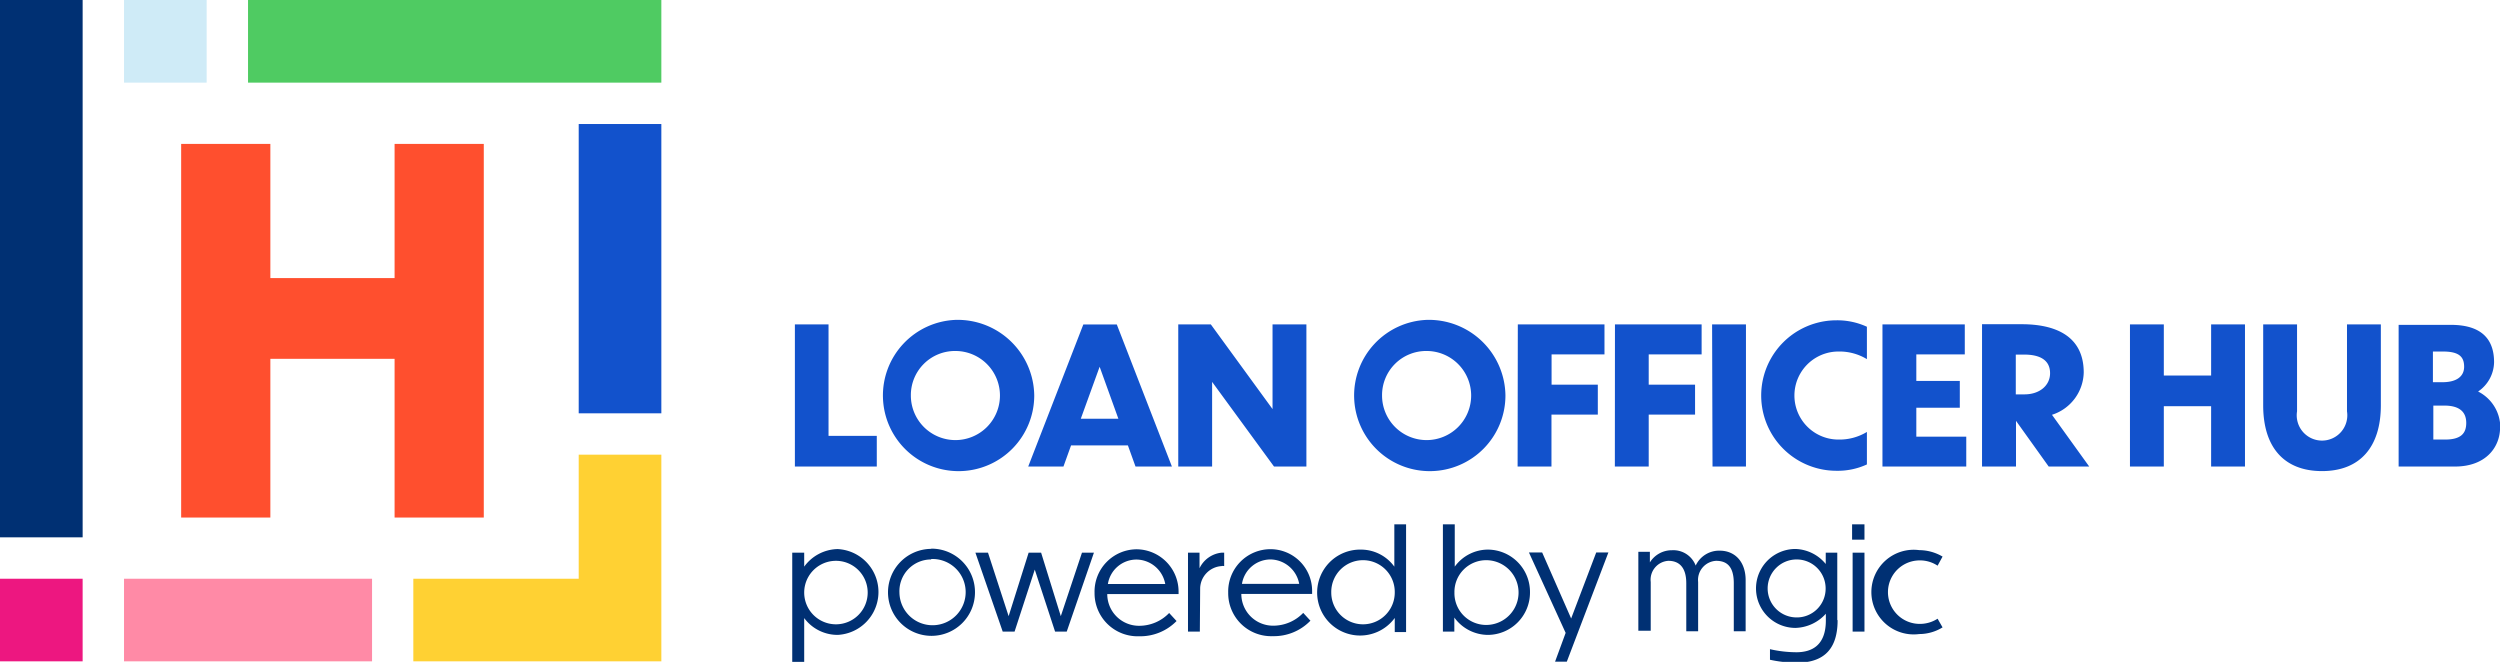
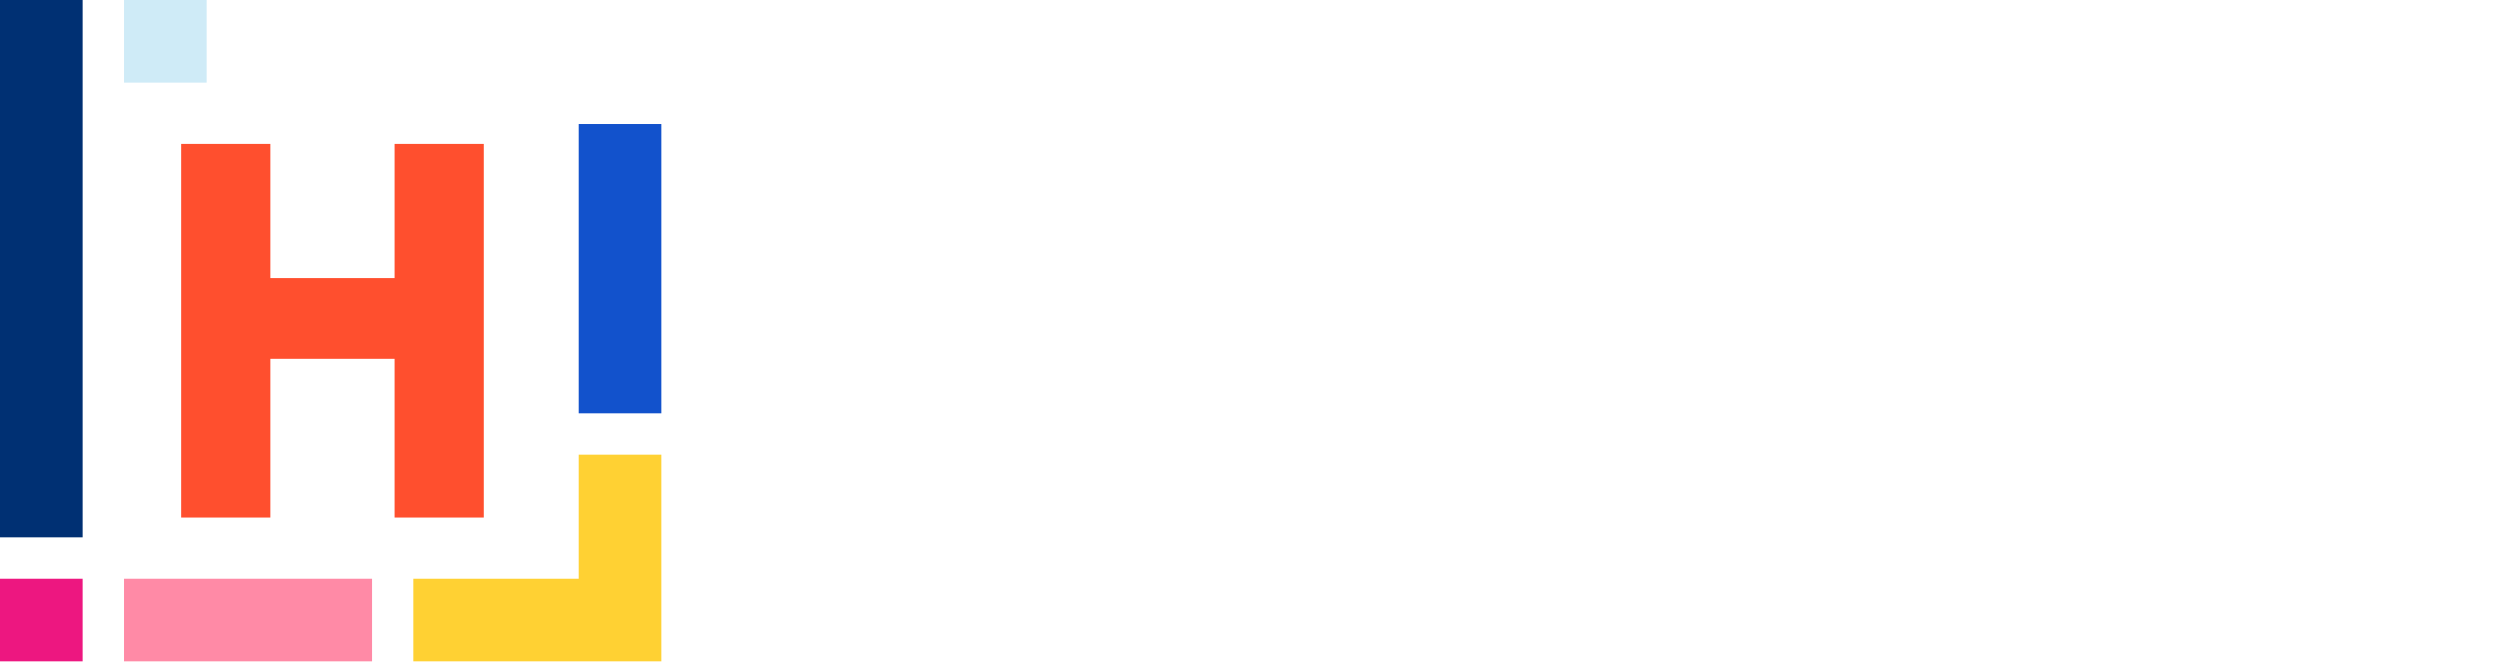
<svg xmlns="http://www.w3.org/2000/svg" viewBox="0 0 236.26 62.55">
  <defs>
    <style>.cls-1{fill:none;}.cls-2{fill:#ff4f2e;}.cls-3{fill:#1252cc;}.cls-4{fill:#003073;}.cls-5{fill:#ffd133;}.cls-6{fill:#4fcb62;}.cls-7{fill:#cfebf7;}.cls-8{fill:#ed1780;}.cls-9{fill:#ff8aa6;}.cls-10{clip-path:url(#clip-path);}</style>
    <clipPath id="clip-path">
-       <rect class="cls-1" width="236.26" height="62.55" />
-     </clipPath>
+       </clipPath>
  </defs>
  <g id="Layer_2" data-name="Layer 2">
    <g id="Layer_1-2" data-name="Layer 1">
      <polygon class="cls-2" points="17.12 13.6 25.55 13.6 25.55 26.28 37.29 26.28 37.29 13.6 45.72 13.6 45.72 48.91 37.29 48.91 37.29 33.91 25.55 33.91 25.55 48.91 17.12 48.91 17.12 13.6" />
      <rect class="cls-3" x="54.69" y="11.72" width="7.81" height="27.34" />
      <rect class="cls-4" width="7.81" height="50.78" />
      <polygon class="cls-5" points="54.69 42.97 54.69 54.69 39.06 54.69 39.06 62.5 62.5 62.5 62.5 58.59 62.5 54.69 62.5 42.97 54.69 42.97" />
-       <rect class="cls-6" x="23.44" width="39.06" height="7.81" />
      <rect class="cls-7" x="11.72" width="7.81" height="7.81" />
      <rect class="cls-8" y="54.69" width="7.81" height="7.81" />
      <rect class="cls-9" x="11.72" y="54.69" width="23.44" height="7.81" />
      <g class="cls-10">
-         <path class="cls-4" d="M183.11,58.47h0a3.09,3.09,0,0,1-1.69.49,3,3,0,0,1,0-6,3,3,0,0,1,1.69.5h0l.47-.86a4.37,4.37,0,0,0-2.2-.61,4,4,0,1,0,0,7.93,4.2,4.2,0,0,0,2.2-.63Zm-6.91-6.24h-1.12v7.46h1.12Zm0-2.68h-1.17V51h1.17Zm-6.39,8.8a2.74,2.74,0,1,1,2.72-2.73,2.72,2.72,0,0,1-2.72,2.73m3.82.22V52.23h-1.09V53.3a3.85,3.85,0,0,0-2.86-1.42,3.73,3.73,0,1,0,0,7.46A4,4,0,0,0,172.55,58v.64c0,2.35-1.32,3-2.79,3a11.33,11.33,0,0,1-2.49-.29v1a12.25,12.25,0,0,0,2.51.28c2.18,0,3.88-.9,3.88-4M156,55a1.79,1.79,0,0,1,1.67-2c.91,0,1.69.5,1.69,2.12v4.54h1.12V55a1.81,1.81,0,0,1,1.69-2c1,0,1.68.5,1.68,2.12v4.54h1.12V54.83c0-1.73-1-2.79-2.45-2.79a2.44,2.44,0,0,0-2.27,1.41A2.26,2.26,0,0,0,158,52a2.44,2.44,0,0,0-2.08,1.15v-1h-1.09v7.46H156Zm-4-2.79h-1.15l-2.37,6.24-2.74-6.24h-1.25l3.47,7.6-1,2.72h1.11ZM137.45,56a3,3,0,0,1,3-3.06,3.06,3.06,0,0,1,0,6.12,3,3,0,0,1-3-3.06m7.14,0a4,4,0,0,0-3.94-4.06,3.88,3.88,0,0,0-3.17,1.61v-4h-1.12V59.69h1.08V58.36A3.94,3.94,0,0,0,140.65,60,4,4,0,0,0,144.59,56m-12.78,0a3,3,0,1,1-6,0,3,3,0,0,1,3-3.06,3,3,0,0,1,3,3.06m0,3.73h1.07V49.55h-1.11v4a3.89,3.89,0,0,0-3.17-1.61,4.06,4.06,0,1,0,3.21,6.46Zm-11.73-6.86a2.81,2.81,0,0,1,2.7,2.31h-5.41a2.74,2.74,0,0,1,2.71-2.31m3.77,5.8-.69-.75a3.93,3.93,0,0,1-2.85,1.21,3,3,0,0,1-3-3H124v-.23a3.94,3.94,0,0,0-3.93-4,4,4,0,0,0-4,4.11,4.06,4.06,0,0,0,4.21,4.11,4.8,4.8,0,0,0,3.54-1.44m-10.4-3.11a2.16,2.16,0,0,1,2-2.07.59.59,0,0,1,.27,0V52.23h-.25a2.61,2.61,0,0,0-2.08,1.47V52.23h-1.09v7.46h1.12Zm-6-2.69a2.8,2.8,0,0,1,2.7,2.31H104.7a2.74,2.74,0,0,1,2.71-2.31m3.77,5.8-.69-.75a3.92,3.92,0,0,1-2.85,1.21,3,3,0,0,1-3-3h6.74v-.23a4,4,0,0,0-3.94-4,4,4,0,0,0-4,4.11,4.07,4.07,0,0,0,4.21,4.11,4.8,4.8,0,0,0,3.54-1.44M99.71,59.69h1.1l2.57-7.46h-1.13l-2,6-1.86-6H97.21l-1.89,6-1.95-6H92.18l2.58,7.46h1.12l1.91-5.86ZM88,52.83A3.13,3.13,0,1,1,85,56a3,3,0,0,1,3-3.13m0-1A4.11,4.11,0,1,0,92.14,56,4.11,4.11,0,0,0,88,51.85M76,56a3,3,0,1,1,6,0A3,3,0,0,1,79,59,3,3,0,0,1,76,56M79.16,60a4.06,4.06,0,0,0,0-8.11A4,4,0,0,0,76,53.55V52.23H74.87V62.55H76V58.41A3.92,3.92,0,0,0,79.16,60" />
-         <path class="cls-3" d="M231,38.33c1.36,0,2.07.54,2.07,1.64,0,.94-.45,1.57-2,1.57h-1.11V38.33Zm-.13-5.11c1.55,0,2,.52,2,1.44s-.72,1.46-2.05,1.46h-.9v-2.9Zm5.42,7.15A3.82,3.82,0,0,0,234.19,37a3.41,3.41,0,0,0,1.51-2.77c0-2-1-3.53-4.09-3.53h-4.93V44.09H232c2.9,0,4.27-1.8,4.27-3.72M225,38.3V30.66h-3.2v8.21a2.39,2.39,0,1,1-4.72,0V30.66h-3.2V38.3c0,4,2,6.22,5.56,6.22S225,42.27,225,38.3m-23.71,5.79h3.2v-5.7h4.47v5.7h3.2V30.66h-3.2v4.83h-4.47V30.66h-3.2Zm-10-10.58c1.6,0,2.45.59,2.45,1.76s-1,2-2.42,2h-.82V33.51Zm2.32,10.58h3.83l-3.52-4.89a4.3,4.3,0,0,0,3-4c0-3.57-2.86-4.56-5.86-4.56h-3.75V44.09h3.21V39.77h0Zm-15.71,0h7.92V41.27H181.1V38.53h4.11V36H181.1V33.49h4.58V30.66H177.9Zm-1.47-13.21a6.7,6.7,0,0,0-2.88-.61,7.11,7.11,0,1,0,0,14.22,6.55,6.55,0,0,0,2.88-.6V40.82a5,5,0,0,1-2.69.72,4.16,4.16,0,1,1,0-8.32,5,5,0,0,1,2.69.72ZM161.84,44.09H165V30.66h-3.2Zm-9.23,0h3.2V39.18h4.38V36.35h-4.38V33.49h5V30.66h-8.19Zm-9.19,0h3.2V39.18H151V36.35h-4.37V33.49h5V30.66h-8.19Zm-8.58-10.92a4.21,4.21,0,1,1-4.23,4.21,4.17,4.17,0,0,1,4.23-4.21m0-2.94a7.15,7.15,0,1,0,7.43,7.13,7.24,7.24,0,0,0-7.43-7.13M120.4,44.09h3.06V30.66h-3.2v8l-5.83-8h-3.08V44.09h3.2v-8Zm-18.26-4.52,1.78-4.91,1.77,4.91Zm5.17,4.52h3.44l-5.21-13.43h-3.16L97.17,44.09h3.33l.72-2h5.37Zm-17-10.92a4.21,4.21,0,1,1-4.23,4.21,4.17,4.17,0,0,1,4.23-4.21m0-2.94a7.15,7.15,0,1,0,7.43,7.13,7.24,7.24,0,0,0-7.43-7.13m-15.19.43V44.09h7.74v-2.9H78.3V30.66Z" />
-       </g>
+         </g>
    </g>
  </g>
</svg>